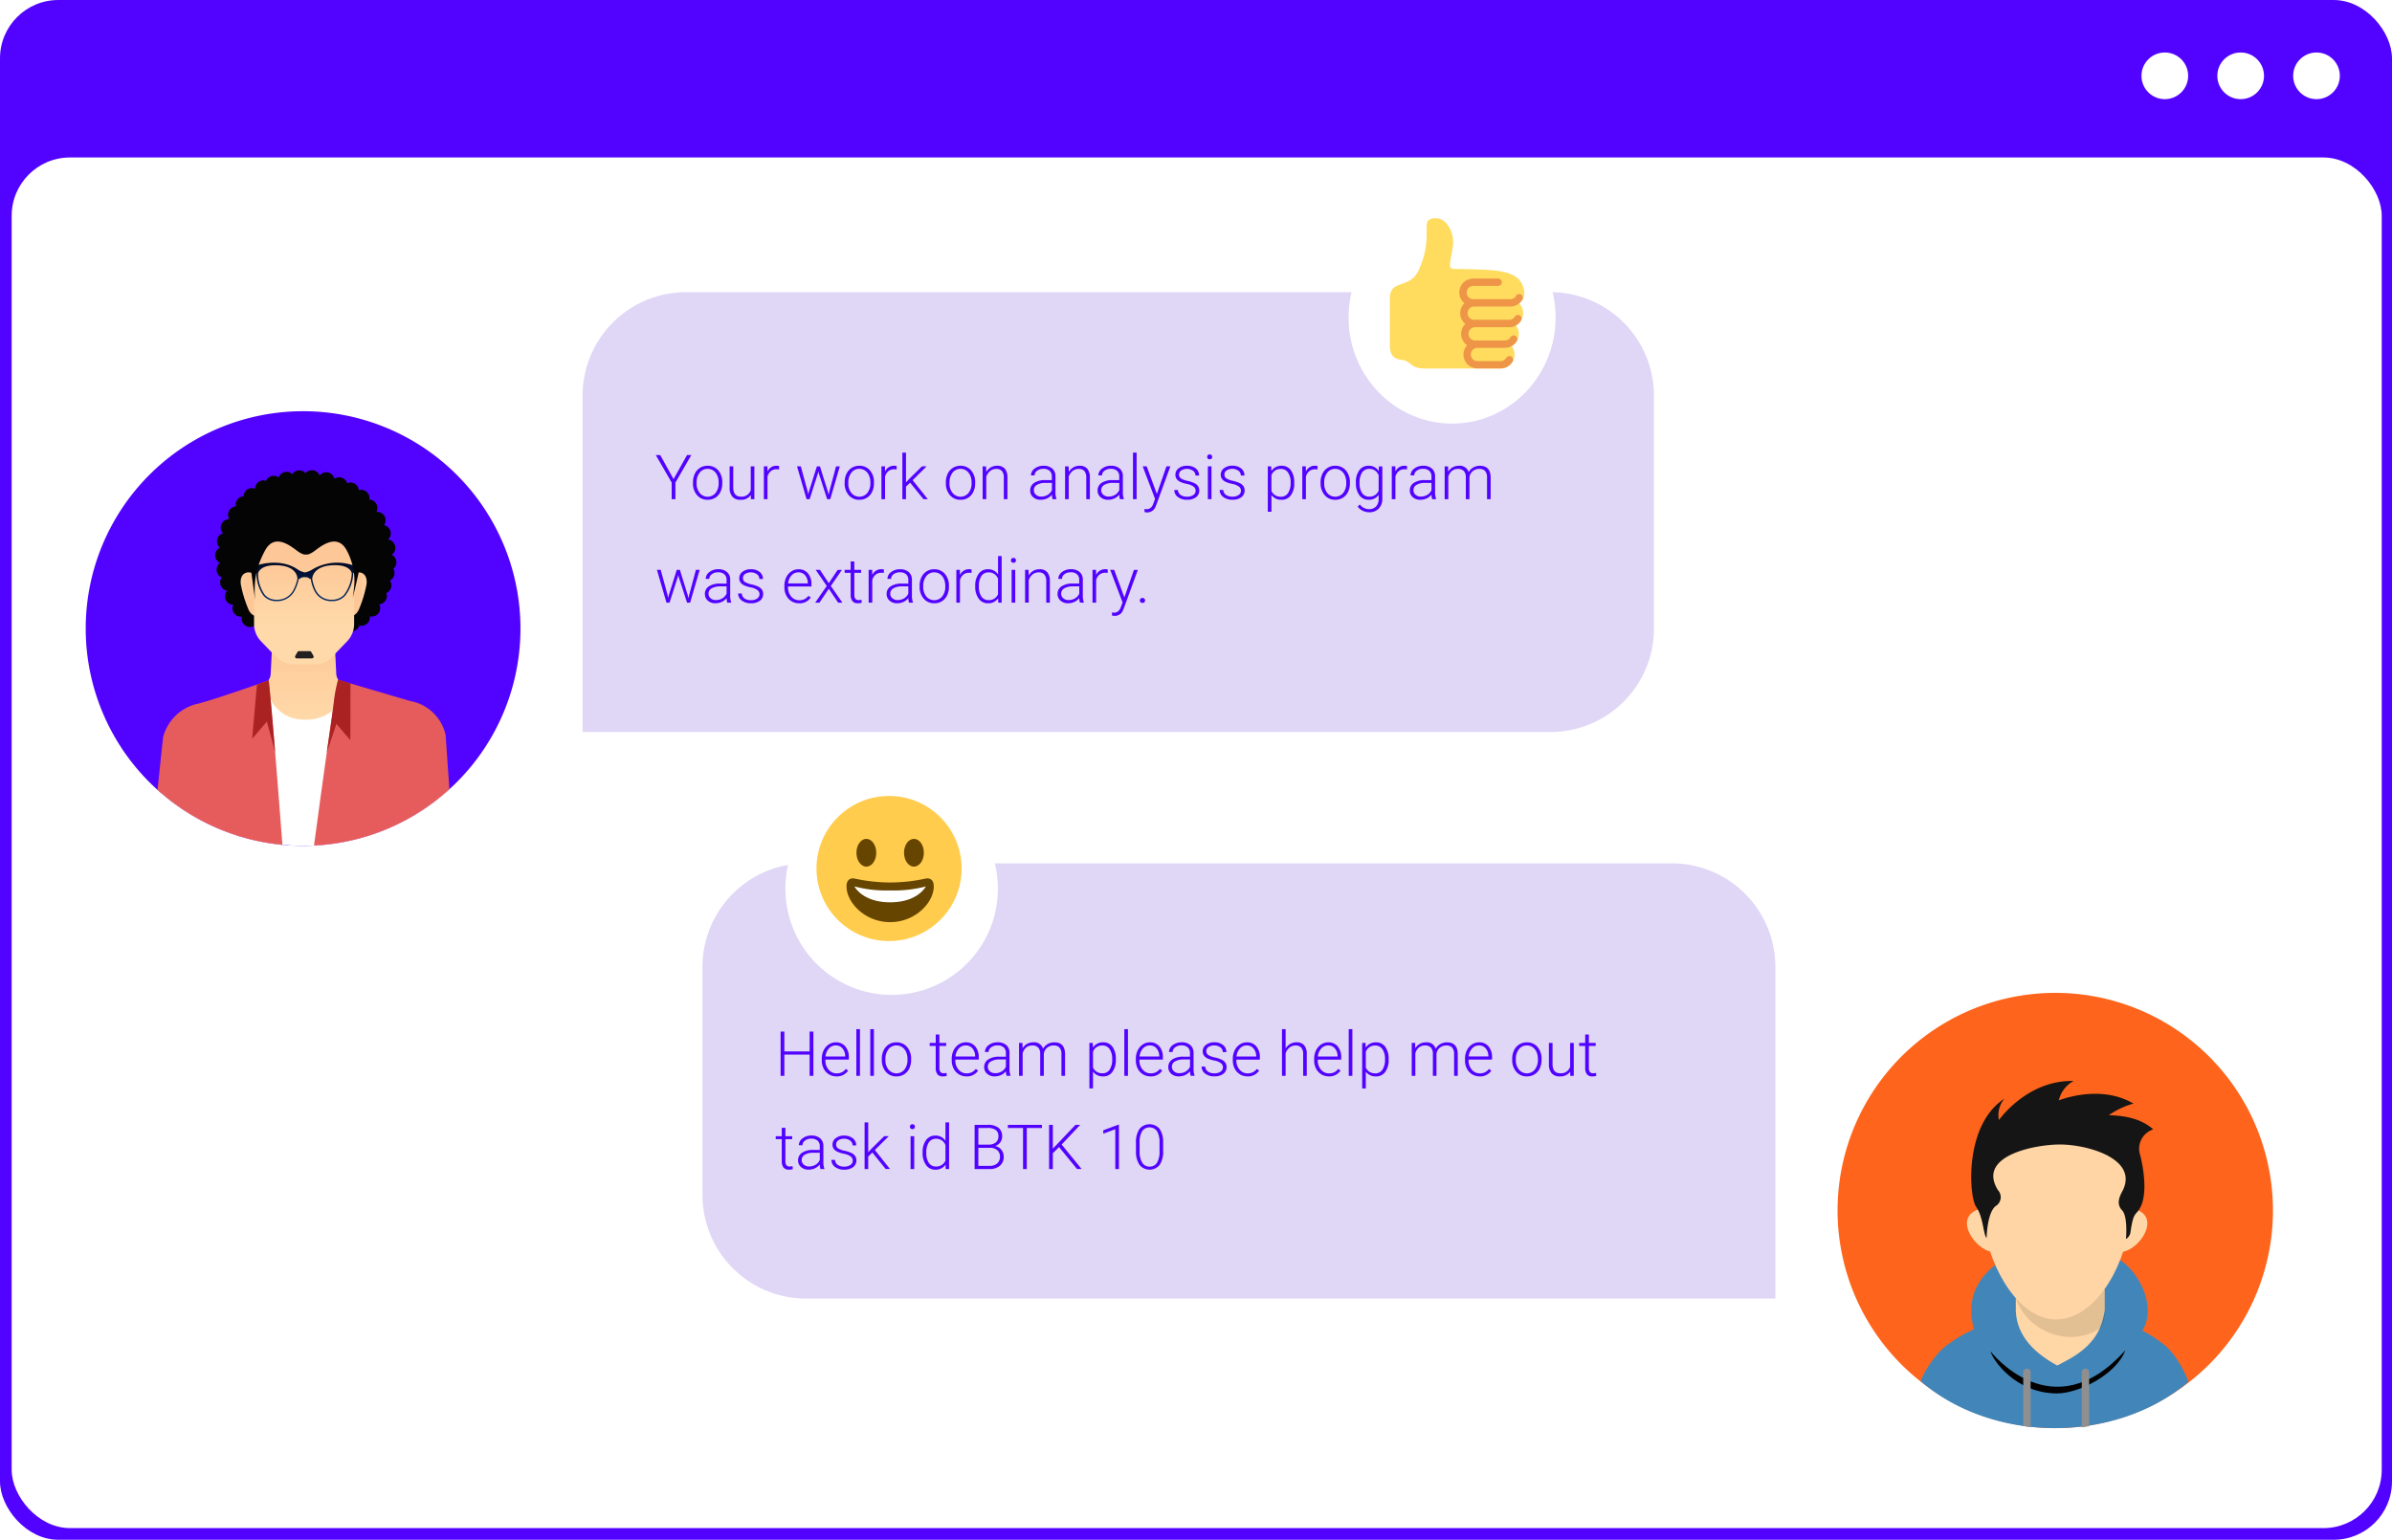
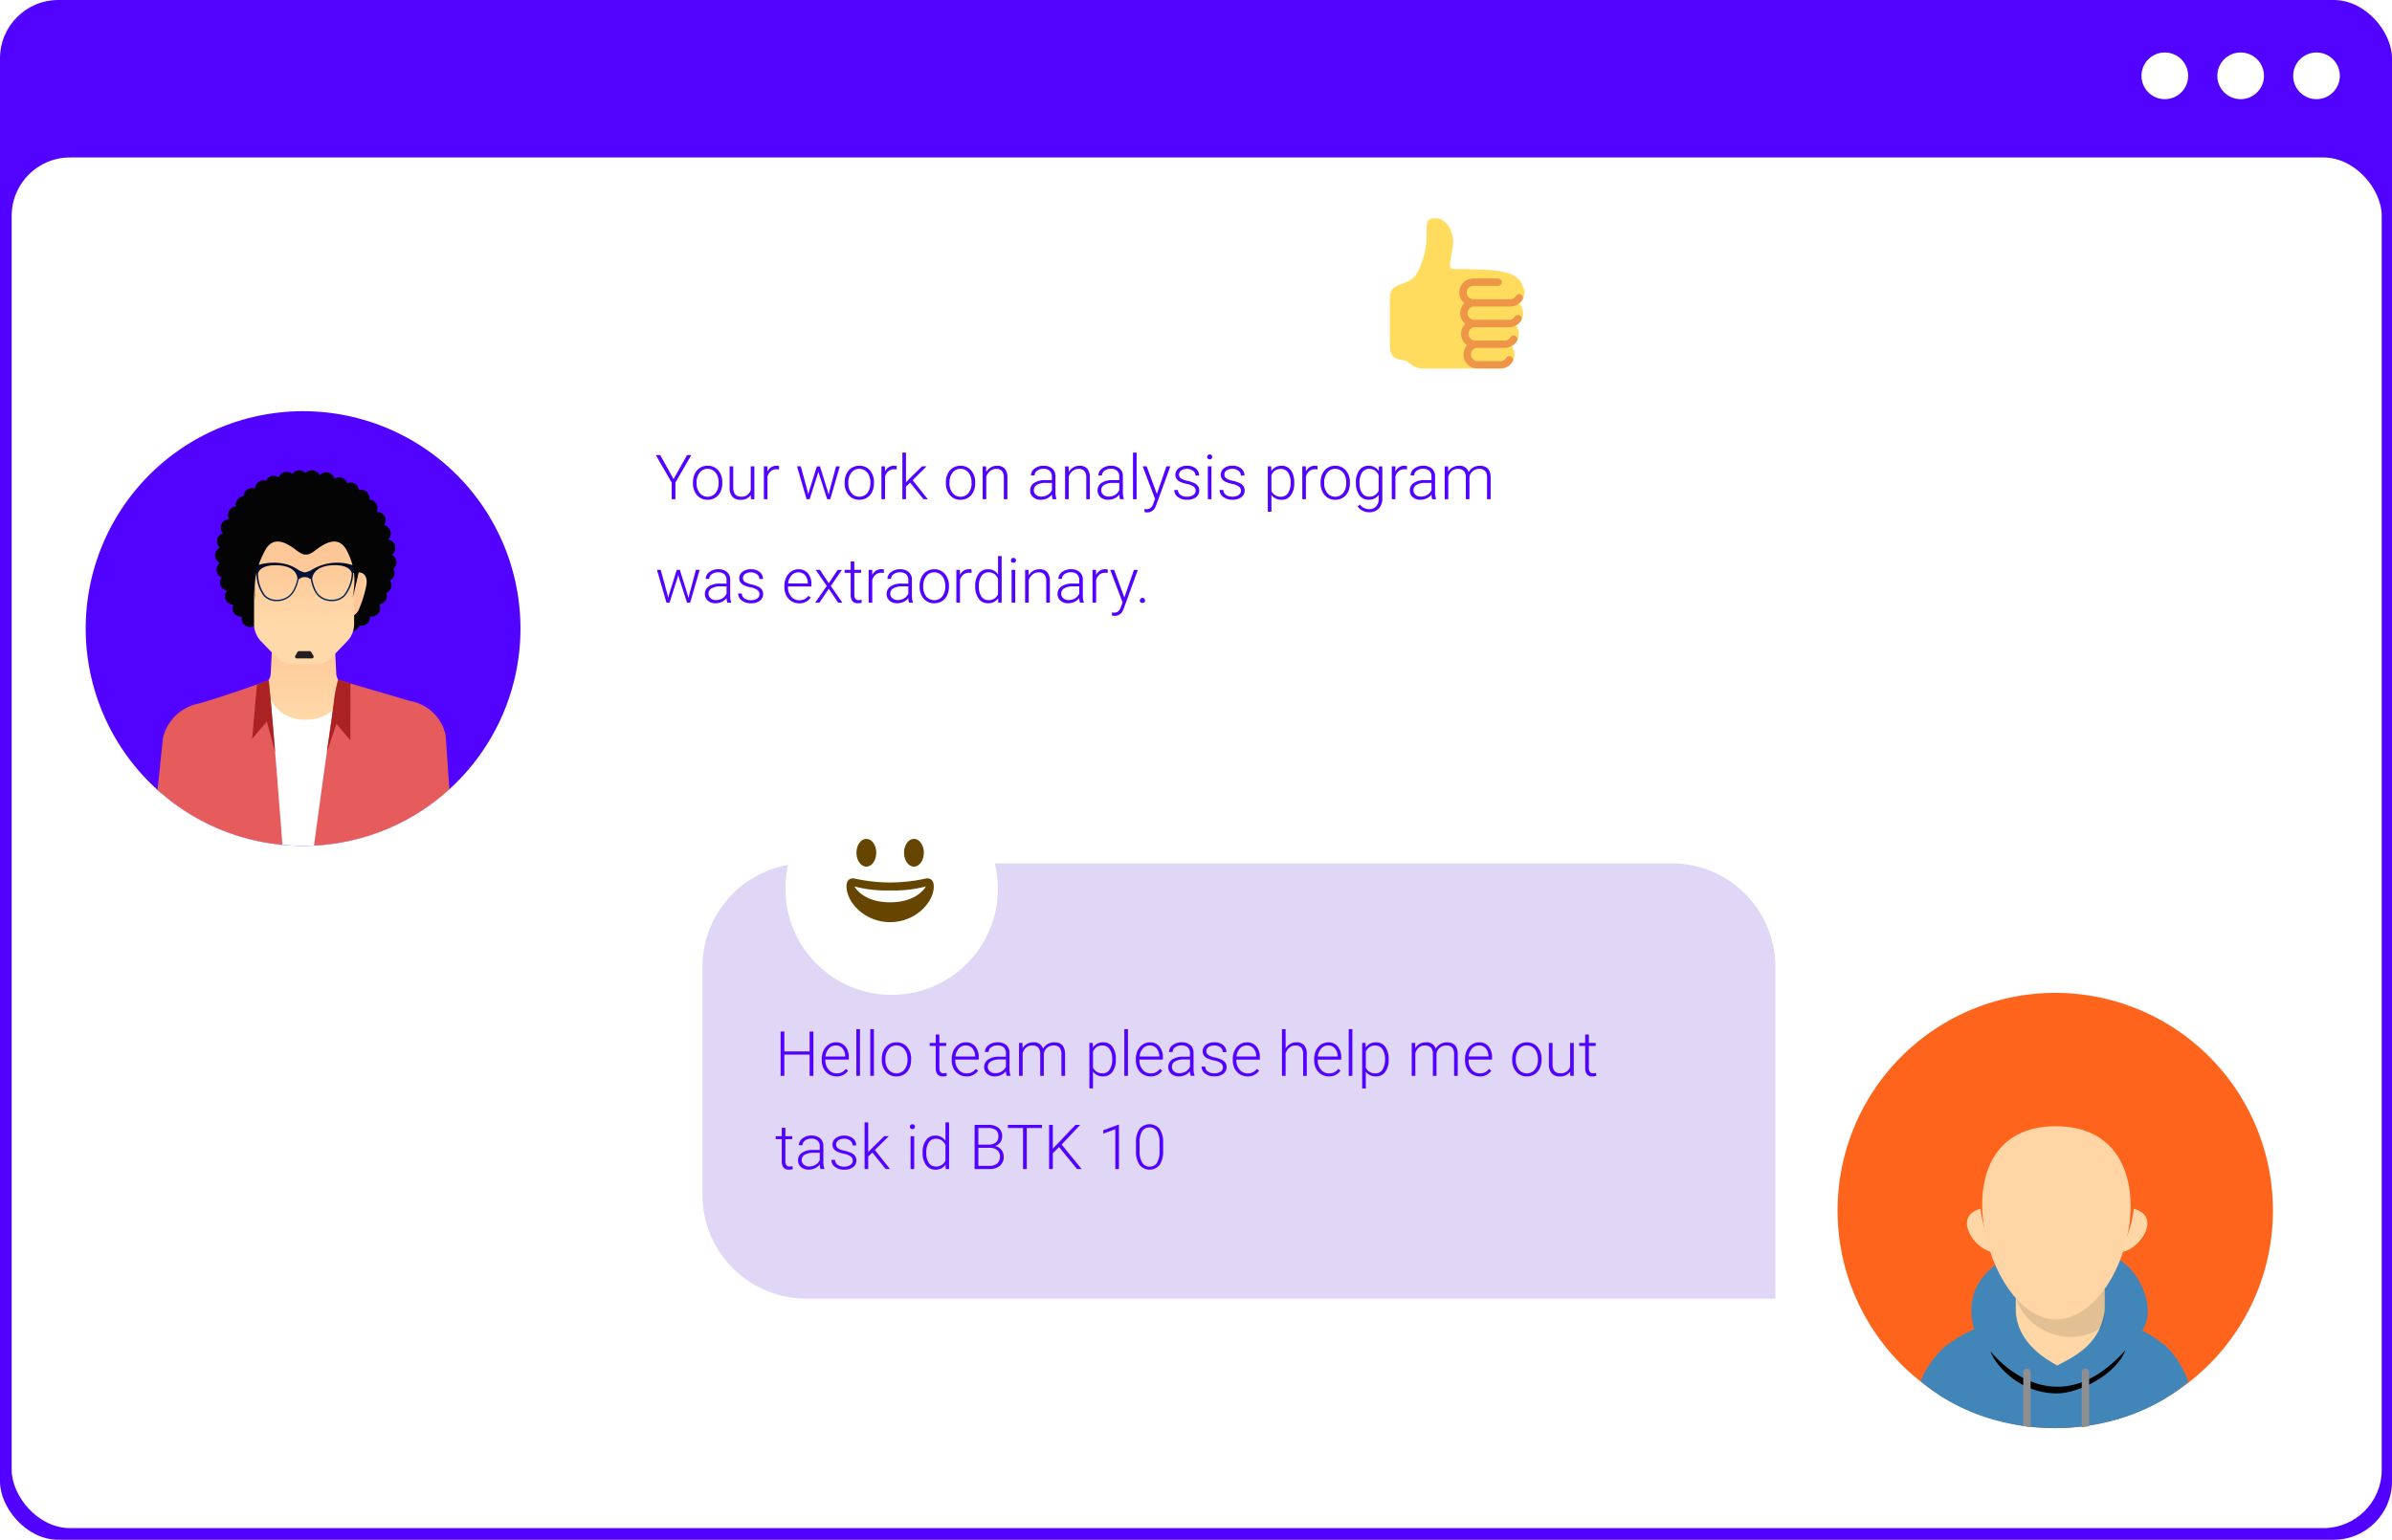
<svg xmlns="http://www.w3.org/2000/svg" xmlns:xlink="http://www.w3.org/1999/xlink" width="410" height="264" viewBox="0 0 410 264">
  <defs>
    <clipPath id="clip-path">
      <ellipse id="Ellipse_125" data-name="Ellipse 125" cx="37.259" cy="37.259" rx="37.259" ry="37.259" transform="translate(0 0)" fill="#b9f0c8" />
    </clipPath>
    <linearGradient id="linear-gradient" x1="0.296" y1="0.509" x2="-0.146" y2="0.518" gradientUnits="objectBoundingBox">
      <stop offset="0" stop-color="#fec797" />
      <stop offset="1" stop-color="#ffd9a9" />
    </linearGradient>
    <linearGradient id="linear-gradient-2" x1="0.506" y1="0.521" x2="1.142" y2="0.592" xlink:href="#linear-gradient" />
    <linearGradient id="linear-gradient-3" x1="0.5" y1="-0.046" x2="0.5" y2="0.499" xlink:href="#linear-gradient" />
    <linearGradient id="linear-gradient-4" x1="0.5" y1="0.235" x2="0.5" y2="0.697" xlink:href="#linear-gradient" />
    <linearGradient id="linear-gradient-5" x1="0.5" y1="-0.133" x2="0.5" y2="1.876" gradientUnits="objectBoundingBox">
      <stop offset="0.005" stop-color="#000014" />
      <stop offset="1" stop-color="#0b50a5" />
    </linearGradient>
    <filter id="Ellipse_83" x="222.151" y="27.246" width="53.485" height="54.372" filterUnits="userSpaceOnUse">
      <feOffset dy="3" input="SourceAlpha" />
      <feGaussianBlur stdDeviation="3" result="blur" />
      <feFlood flood-opacity="0.051" />
      <feComposite operator="in" in2="blur" />
      <feComposite in="SourceGraphic" />
    </filter>
    <filter id="Ellipse_83-2" x="125.62" y="125.146" width="54.425" height="54.425" filterUnits="userSpaceOnUse">
      <feOffset dy="3" input="SourceAlpha" />
      <feGaussianBlur stdDeviation="3" result="blur-2" />
      <feFlood flood-opacity="0.051" />
      <feComposite operator="in" in2="blur-2" />
      <feComposite in="SourceGraphic" />
    </filter>
  </defs>
  <g id="nw_Communication" transform="translate(-271.441 -124.116)">
    <g id="Base" transform="translate(-980.731 -964.884)">
      <rect id="Rectangle_1133" data-name="Rectangle 1133" width="410" height="264" rx="10" transform="translate(1252.172 1089)" fill="#5203ff" />
      <rect id="Rectangle_187" data-name="Rectangle 187" width="406.237" height="235" rx="10" transform="translate(1254.172 1116)" fill="#fff" />
      <circle id="Ellipse_157" data-name="Ellipse 157" cx="4" cy="4" r="4" transform="translate(1645.231 1098)" fill="#fff" />
      <circle id="Ellipse_158" data-name="Ellipse 158" cx="4" cy="4" r="4" transform="translate(1632.231 1098)" fill="#fff" />
      <circle id="Ellipse_159" data-name="Ellipse 159" cx="4" cy="4" r="4" transform="translate(1619.231 1098)" fill="#fff" />
    </g>
    <g id="upz_collaborateConstant" transform="translate(-29.559 -542)">
      <path id="Path_3318" data-name="Path 3318" d="M37.259,0A37.259,37.259,0,1,1,0,37.259,37.259,37.259,0,0,1,37.259,0Z" transform="translate(315.692 736.619)" fill="#5203ff" />
      <g id="Mask_Group_47" data-name="Mask Group 47" transform="translate(315.692 736.619)" clip-path="url(#clip-path)">
        <g id="XMLID_816_" transform="translate(11.898 10.112)">
          <path id="XMLID_65_" d="M138.773,15.881a1.439,1.439,0,0,0-.8-1.283,1.435,1.435,0,0,0-.615-2.607,1.435,1.435,0,0,0-.71-2.459,1.442,1.442,0,0,0-1.166-2.289.516.516,0,0,0-.127.011,1.462,1.462,0,0,0,.169-.679,1.428,1.428,0,0,0-1.378-1.431,1.891,1.891,0,0,0,.021-.244,1.442,1.442,0,0,0-1.442-1.442,1.592,1.592,0,0,0-.392.053,1.432,1.432,0,0,0-1.431-1.3,1.4,1.4,0,0,0-.562.116,1.433,1.433,0,0,0-2.183-.752,1.438,1.438,0,0,0-2.533-.562A1.438,1.438,0,0,0,123.2.6a1.434,1.434,0,0,0-2.258.177,1.435,1.435,0,0,0-2.342.572,1.434,1.434,0,0,0-2.173.572,1.5,1.5,0,0,0-.435-.075,1.441,1.441,0,0,0-1.442,1.431,1.476,1.476,0,0,0-.532-.106,1.425,1.425,0,0,0-1.431,1.4A1.431,1.431,0,0,0,111.233,6a1.617,1.617,0,0,0,.032.318,1.431,1.431,0,0,0-1.348,1.434,1.351,1.351,0,0,0,.212.742h-.021a1.44,1.44,0,0,0-1.049,2.427,1.43,1.43,0,0,0-.532,2.47A1.434,1.434,0,0,0,108.548,16a1.435,1.435,0,0,0,.3,2.49,1.419,1.419,0,0,0-.287.859,1.438,1.438,0,0,0,1.208,1.419,1.433,1.433,0,0,0,1.05,2.4,1.491,1.491,0,0,0-.138.615,1.442,1.442,0,0,0,1.442,1.442.857.857,0,0,0,.169-.011,1.745,1.745,0,0,0-.043.328,1.442,1.442,0,0,0,1.441,1.445,1.419,1.419,0,0,0,.964-.371,14.105,14.105,0,0,0,15.621.848,1.437,1.437,0,0,0,2.162-.732,1.343,1.343,0,0,0,.36.043,1.442,1.442,0,0,0,1.442-1.442,1.03,1.03,0,0,0-.011-.177,1.638,1.638,0,0,0,.328.043A1.442,1.442,0,0,0,136,23.75a1.331,1.331,0,0,0-.159-.647,1.439,1.439,0,0,0,1.3-1.431,1.3,1.3,0,0,0-.1-.5,1.441,1.441,0,0,0,.88-1.324,1.4,1.4,0,0,0-.266-.827,1.419,1.419,0,0,0,.8-1.283,1.458,1.458,0,0,0-.2-.731,1.473,1.473,0,0,0,.519-1.123Z" transform="translate(-97.42 -0.099)" fill="#040404" />
-           <path id="XMLID_61_" d="M151.714,165.716l-1.039-.276c-1.112-.159-1.823.7-1.579,2.141a21.173,21.173,0,0,0,1.187,3.953c.636,1.738,1.918,1.388,1.918,1.388Z" transform="translate(-134.386 -147.9)" fill="url(#linear-gradient)" />
          <path id="XMLID_59_" d="M323.588,165.716l1.039-.276c1.1-.159,1.823.7,1.579,2.141a21.176,21.176,0,0,1-1.187,3.953c-.636,1.738-1.918,1.388-1.918,1.388Z" transform="translate(-289.992 -147.9)" fill="url(#linear-gradient-2)" />
          <path id="XMLID_39_" d="M63.367,307.921l-1.686-10.344a7.576,7.576,0,0,0-6.115-5.851l-9.909-3.1a2.274,2.274,0,0,1-1.774-2.226l-.24-4.9H32.91l-.255,5.1a2.123,2.123,0,0,1-1.78,1.982L21,292.045A7.562,7.562,0,0,0,14.88,297.9l-1.78,9.962C19.406,307.848,57.03,307.921,63.367,307.921Z" transform="translate(-12.845 -251.676)" fill="url(#linear-gradient-3)" />
          <path id="XMLID_38_" d="M179.242,95l-1.123.011a7.452,7.452,0,0,0-7.419,7.452v8.849a4.268,4.268,0,0,0,1.187,2.957L174.515,117a4.068,4.068,0,0,0,2.9,1.242h3.72a4.008,4.008,0,0,0,2.9-1.242l2.629-2.734a4.268,4.268,0,0,0,1.187-2.957v-8.849a7.452,7.452,0,0,0-7.419-7.452Z" transform="translate(-153.743 -84.942)" fill="url(#linear-gradient-4)" />
          <path id="XMLID_32_" d="M56.038,350.371l-10.191-4.544c-.689,2.332-2.5,5.672-7.175,5.672-4.865,0-6.412-3.807-6.9-6.2a1.837,1.837,0,0,1-.806.452l-10.408,4.71c-3.094.813-5.521,4.107-6.115,8.306L13.2,373.139h31.3c8.775,0,16.3.075,18.875.075l-1.23-14.535C61.56,354.478,59.133,351.183,56.038,350.371Z" transform="translate(-12.935 -308.714)" fill="#fff" />
          <path id="XMLID_10_" d="M288.414,362.2l-.932-13.428a7.576,7.576,0,0,0-6.115-5.851L269.072,339.3c-.444.572-4.462,30.756-4.473,30.872" transform="translate(-237.691 -303.35)" fill="#e65c5c" />
          <path id="XMLID_9_" d="M32.776,371.961s-2.374-31.6-2.671-31.561c0,0-8.9,3.158-11.955,3.942a7.9,7.9,0,0,0-6.1,5.851L10.7,363.08" transform="translate(-10.7 -304.333)" fill="#e65c5c" />
          <path id="XMLID_7_" d="M239.907,294.051h-2.6a.3.3,0,0,1-.255-.444l.381-.657a.286.286,0,0,1,.255-.148h1.844a.286.286,0,0,1,.255.148l.381.657a.3.3,0,0,1-.265.444Z" transform="translate(-213.03 -261.778)" fill="#231f20" />
          <path id="XMLID_6_" d="M170.451,340s.3,2.989.381,3.974c.191,2.087.71,8.351.71,8.351l-1.419-5.246-2.523,2.945.827-9.284,2.024-.742Z" transform="translate(-150.972 -303.975)" fill="#ab2222" />
          <path id="XMLID_5_" d="M290.261,338.9a21.78,21.78,0,0,0-.752,3.826c-.244,2.173-1.208,8.669-1.208,8.669l1.654-4.907,2.385,2.8.021-9.729-2.1-.657Z" transform="translate(-258.879 -302.993)" fill="#ab2222" />
          <path id="XMLID_656_" d="M186.878,150.105a8.355,8.355,0,0,0-6.708.859,3.617,3.617,0,0,1-1.2.467,3.354,3.354,0,0,1-1.176-.467c-2.543-1.8-5.8-1.112-6.666-.859-.339.106-.932.223-.932.223l.116,1.1a3.013,3.013,0,0,0,.371.106l-.011.053a6.387,6.387,0,0,0,1.219,3.847,2.825,2.825,0,0,0,2.173.922,3.361,3.361,0,0,0,3.194-1.918,7.185,7.185,0,0,0,.647-1.9h.212c.138-.4,1.526-.4,1.643,0h.212a6.909,6.909,0,0,0,.562,1.9,3.194,3.194,0,0,0,3.1,1.918,2.9,2.9,0,0,0,2.218-.922,6.583,6.583,0,0,0,1.4-3.847v-.053a5.96,5.96,0,0,0,.7-.276l.177-.88a11.284,11.284,0,0,1-1.254-.274Zm-9.2,2.438a7.3,7.3,0,0,1-.621,1.791,3.1,3.1,0,0,1-2.967,1.774,2.607,2.607,0,0,1-2-.837,6.278,6.278,0,0,1-1.144-3.688c.043-.177.392-1.388,2.946-1.388,3.868,0,3.793,2.284,3.793,2.351Zm8,2.723a2.708,2.708,0,0,1-2.035.837,2.928,2.928,0,0,1-2.883-1.774,7.054,7.054,0,0,1-.54-1.791c0-.064.032-2.353,3.91-2.353,2.543,0,2.839,1.219,2.873,1.388a6.577,6.577,0,0,1-1.324,3.688Z" transform="translate(-153.295 -133.9)" fill="url(#linear-gradient-5)" />
          <path id="XMLID_2_" d="M171.276,43.2c-8.648,0-9.941,6.56-9.888,8.277s1.187,9.506,1.187,9.506a17,17,0,0,1,.032-3.826,14.689,14.689,0,0,1,1.737-4.908c1.536-2.661,4.049-.827,5.288.116s1.632.71,1.632.71.392.233,1.632-.71,3.752-2.777,5.288-.116a11.2,11.2,0,0,1,1.4,5.607,25.946,25.946,0,0,1-.307,2.713s1.823-7.376,1.863-9.093C181.206,49.76,179.923,43.2,171.276,43.2Z" transform="translate(-145.416 -38.631)" fill="#040404" />
        </g>
      </g>
-       <path id="Path_3317" data-name="Path 3317" d="M17.743,0h148.15a17.743,17.743,0,0,1,17.743,17.743V57.663a17.743,17.743,0,0,1-17.743,17.743H0V17.743A17.743,17.743,0,0,1,17.743,0Z" transform="translate(400.857 716.215)" fill="#e0d6f6" />
      <path id="Path_512" data-name="Path 512" d="M3.192,6.543,5.505,2.416h.738L3.509,7.136V9.984H2.87V7.136L.141,2.416H.9Zm3.327.546a3.31,3.31,0,0,1,.315-1.46A2.362,2.362,0,0,1,9.025,4.256a2.314,2.314,0,0,1,1.819.788,3.035,3.035,0,0,1,.7,2.087v.13a3.338,3.338,0,0,1-.314,1.468,2.348,2.348,0,0,1-.887,1.006,2.43,2.43,0,0,1-1.3.355A2.315,2.315,0,0,1,7.218,9.3a3.028,3.028,0,0,1-.7-2.088Zm.621.171a2.552,2.552,0,0,0,.525,1.66,1.764,1.764,0,0,0,2.731,0,2.636,2.636,0,0,0,.523-1.708V7.089a2.861,2.861,0,0,0-.24-1.18,1.922,1.922,0,0,0-.671-.829,1.713,1.713,0,0,0-.987-.294,1.662,1.662,0,0,0-1.356.652,2.64,2.64,0,0,0-.522,1.708Zm9.3,2.015a2.022,2.022,0,0,1-1.793.816,1.74,1.74,0,0,1-1.367-.523A2.288,2.288,0,0,1,12.8,8.022V4.36h.621V7.944q0,1.607,1.3,1.607a1.6,1.6,0,0,0,1.7-1.12V4.36h.621V9.984h-.6Zm4.829-4.382a2.323,2.323,0,0,0-.421-.036,1.519,1.519,0,0,0-.985.325,1.78,1.78,0,0,0-.574.943v3.86H18.67V4.36h.609l.011.894a1.654,1.654,0,0,1,1.585-1,1.023,1.023,0,0,1,.411.067Zm4.916,3.8.093.483.125-.509,1.353-4.3h.532l1.336,4.268.145.593.12-.546,1.153-4.314h.642L30.05,9.984h-.532l-1.442-4.46-.067-.307-.067.312L26.521,9.984h-.532L24.356,4.36H25Zm6.337-1.6a3.31,3.31,0,0,1,.317-1.465,2.362,2.362,0,0,1,2.191-1.372,2.314,2.314,0,0,1,1.819.788,3.035,3.035,0,0,1,.691,2.087v.13a3.338,3.338,0,0,1-.314,1.468,2.348,2.348,0,0,1-.887,1.006,2.43,2.43,0,0,1-1.3.355A2.315,2.315,0,0,1,33.218,9.3a3.028,3.028,0,0,1-.7-2.087Zm.621.171a2.552,2.552,0,0,0,.527,1.655,1.767,1.767,0,0,0,2.734,0,2.636,2.636,0,0,0,.523-1.708V7.089a2.861,2.861,0,0,0-.24-1.18,1.921,1.921,0,0,0-.671-.829,1.713,1.713,0,0,0-.987-.294,1.662,1.662,0,0,0-1.356.652,2.64,2.64,0,0,0-.525,1.708Zm8.28-2.37A2.323,2.323,0,0,0,41,4.857a1.519,1.519,0,0,0-.985.325,1.78,1.78,0,0,0-.574.943V9.984h-.621V4.36h.609l.011.894a1.654,1.654,0,0,1,1.585-1,1.023,1.023,0,0,1,.411.067Zm2.318,2.261-.71.686V9.984h-.621V2h.621V7.11l.587-.634L45.774,4.36h.785L44.173,6.73l2.595,3.254h-.743Zm6.121-.062a3.31,3.31,0,0,1,.314-1.46A2.362,2.362,0,0,1,52.369,4.26a2.314,2.314,0,0,1,1.819.788,3.035,3.035,0,0,1,.7,2.087v.125a3.338,3.338,0,0,1-.311,1.468,2.348,2.348,0,0,1-.887,1.006,2.43,2.43,0,0,1-1.3.355A2.315,2.315,0,0,1,50.565,9.3a3.028,3.028,0,0,1-.693-2.088Zm.621.171a2.552,2.552,0,0,0,.531,1.655,1.767,1.767,0,0,0,2.734,0,2.636,2.636,0,0,0,.523-1.708V7.089a2.861,2.861,0,0,0-.24-1.18,1.922,1.922,0,0,0-.671-.829,1.713,1.713,0,0,0-.987-.294,1.662,1.662,0,0,0-1.356.652,2.64,2.64,0,0,0-.525,1.708Zm6.274-2.9.034.958a2.233,2.233,0,0,1,.79-.793,2.054,2.054,0,0,1,1.045-.273,1.686,1.686,0,0,1,1.347.509,2.3,2.3,0,0,1,.444,1.529V9.984H59.8v-3.7a1.718,1.718,0,0,0-.319-1.123A1.253,1.253,0,0,0,58.471,4.8a1.574,1.574,0,0,0-1.021.361,2.117,2.117,0,0,0-.658.975V9.984h-.621V4.36Zm11.4,5.621a2.941,2.941,0,0,1-.12-.785,2.169,2.169,0,0,1-.834.657,2.555,2.555,0,0,1-1.073.232,1.885,1.885,0,0,1-1.312-.452,1.474,1.474,0,0,1-.5-1.144,1.508,1.508,0,0,1,.684-1.3,3.282,3.282,0,0,1,1.9-.478h1.128V6.075a1.232,1.232,0,0,0-.372-.948,1.537,1.537,0,0,0-1.084-.346,1.7,1.7,0,0,0-1.076.333.988.988,0,0,0-.426.8l-.621-.005a1.446,1.446,0,0,1,.621-1.162,2.4,2.4,0,0,1,1.534-.491,2.191,2.191,0,0,1,1.484.47,1.686,1.686,0,0,1,.559,1.312V8.7a3.3,3.3,0,0,0,.171,1.222v.066ZM66.21,9.541a2.088,2.088,0,0,0,1.115-.3,1.774,1.774,0,0,0,.715-.806V7.193H66.925a2.787,2.787,0,0,0-1.456.341,1.022,1.022,0,0,0-.525.907,1,1,0,0,0,.355.785,1.322,1.322,0,0,0,.908.315Zm4.7-5.177.02.962a2.233,2.233,0,0,1,.79-.793,2.054,2.054,0,0,1,1.038-.276,1.686,1.686,0,0,1,1.347.509,2.3,2.3,0,0,1,.444,1.529v3.69H73.93v-3.7a1.718,1.718,0,0,0-.319-1.123A1.253,1.253,0,0,0,72.6,4.8a1.574,1.574,0,0,0-1.021.361,2.117,2.117,0,0,0-.657.976V9.984H70.3V4.36Zm8.8,5.621a2.941,2.941,0,0,1-.12-.785,2.169,2.169,0,0,1-.834.657,2.555,2.555,0,0,1-1.073.232,1.885,1.885,0,0,1-1.312-.452,1.474,1.474,0,0,1-.5-1.144,1.508,1.508,0,0,1,.684-1.3,3.282,3.282,0,0,1,1.9-.478h1.131V6.075a1.232,1.232,0,0,0-.372-.948,1.536,1.536,0,0,0-1.084-.346,1.7,1.7,0,0,0-1.076.333.988.988,0,0,0-.426.8l-.621-.005a1.446,1.446,0,0,1,.621-1.162,2.4,2.4,0,0,1,1.534-.491,2.191,2.191,0,0,1,1.484.47,1.686,1.686,0,0,1,.559,1.312V8.7a3.3,3.3,0,0,0,.171,1.222v.066ZM77.76,9.541a2.088,2.088,0,0,0,1.115-.3,1.774,1.774,0,0,0,.715-.806V7.193H78.474a2.787,2.787,0,0,0-1.456.341,1.022,1.022,0,0,0-.525.907,1,1,0,0,0,.355.785,1.322,1.322,0,0,0,.909.315Zm4.8.444h-.621V2h.621Zm3.472-.894,1.64-4.73h.671l-2.4,6.581-.125.291a1.508,1.508,0,0,1-1.429,1.024,1.745,1.745,0,0,1-.478-.073l-.005-.515.322.031a1.153,1.153,0,0,0,.741-.226,1.717,1.717,0,0,0,.476-.779l.276-.758L83.605,4.36h.681Zm6.643-.532a.887.887,0,0,0-.372-.743,2.866,2.866,0,0,0-1.12-.444,5.056,5.056,0,0,1-1.162-.364,1.548,1.548,0,0,1-.613-.5,1.252,1.252,0,0,1-.2-.718,1.338,1.338,0,0,1,.556-1.1,2.246,2.246,0,0,1,1.424-.434A2.312,2.312,0,0,1,92.7,4.72a1.493,1.493,0,0,1,.57,1.214h-.621a1.007,1.007,0,0,0-.413-.821,1.863,1.863,0,0,0-2.027-.055.842.842,0,0,0-.372.71.767.767,0,0,0,.31.652,3.272,3.272,0,0,0,1.128.424,5.3,5.3,0,0,1,1.227.411,1.589,1.589,0,0,1,.606.525,1.443,1.443,0,0,1-.377,1.882,2.454,2.454,0,0,1-1.5.426,2.519,2.519,0,0,1-1.6-.476,1.464,1.464,0,0,1-.61-1.2h.621a1.081,1.081,0,0,0,.46.85,1.881,1.881,0,0,0,1.12.3,1.767,1.767,0,0,0,1.054-.287.858.858,0,0,0,.4-.719Zm2.716,1.427h-.621V4.36h.621Zm-.733-7.249a.417.417,0,0,1,.114-.3.408.408,0,0,1,.312-.122.416.416,0,0,1,.314.122.412.412,0,0,1,.117.3.4.4,0,0,1-.117.295.421.421,0,0,1-.314.119.413.413,0,0,1-.312-.119.408.408,0,0,1-.114-.295Zm5.79,5.82a.887.887,0,0,0-.372-.743,2.866,2.866,0,0,0-1.12-.444A5.056,5.056,0,0,1,97.8,7a1.548,1.548,0,0,1-.613-.5,1.252,1.252,0,0,1-.2-.718,1.338,1.338,0,0,1,.556-1.1,2.246,2.246,0,0,1,1.424-.434,2.312,2.312,0,0,1,1.508.465,1.493,1.493,0,0,1,.57,1.214h-.621a1.007,1.007,0,0,0-.413-.821,1.863,1.863,0,0,0-2.027-.055.842.842,0,0,0-.372.71.767.767,0,0,0,.31.652,3.272,3.272,0,0,0,1.128.424,5.3,5.3,0,0,1,1.227.411,1.589,1.589,0,0,1,.606.525,1.443,1.443,0,0,1-.377,1.882,2.454,2.454,0,0,1-1.5.426,2.519,2.519,0,0,1-1.6-.476,1.464,1.464,0,0,1-.61-1.2h.621a1.081,1.081,0,0,0,.46.85,1.881,1.881,0,0,0,1.12.3,1.767,1.767,0,0,0,1.05-.286.858.858,0,0,0,.4-.719Zm9.133-1.325A3.387,3.387,0,0,1,109,9.317a1.854,1.854,0,0,1-1.56.772,2.082,2.082,0,0,1-1.771-.814v2.869h-.621V4.36h.577l.031.8a2,2,0,0,1,1.762-.9A1.871,1.871,0,0,1,109,5.022a3.46,3.46,0,0,1,.574,2.121Zm-.621-.109a2.893,2.893,0,0,0-.444-1.7,1.425,1.425,0,0,0-1.232-.621,1.641,1.641,0,0,0-1.615,1.073v2.7a1.652,1.652,0,0,0,.64.738,1.843,1.843,0,0,0,.982.255,1.411,1.411,0,0,0,1.224-.626,3.149,3.149,0,0,0,.443-1.817Zm4.6-2.23a2.323,2.323,0,0,0-.421-.036,1.519,1.519,0,0,0-.985.325,1.78,1.78,0,0,0-.574.943V9.984h-.621V4.36h.609l.011.894a1.655,1.655,0,0,1,1.585-1,1.023,1.023,0,0,1,.411.067Zm.532,2.2a3.31,3.31,0,0,1,.314-1.46A2.362,2.362,0,0,1,116.6,4.257a2.314,2.314,0,0,1,1.819.788,3.035,3.035,0,0,1,.7,2.087v.129a3.338,3.338,0,0,1-.314,1.468,2.348,2.348,0,0,1-.887,1.006,2.43,2.43,0,0,1-1.3.355A2.315,2.315,0,0,1,114.8,9.3a3.028,3.028,0,0,1-.7-2.087Zm.621.171a2.552,2.552,0,0,0,.523,1.655,1.767,1.767,0,0,0,2.734,0,2.636,2.636,0,0,0,.523-1.708v-.12a2.861,2.861,0,0,0-.24-1.18,1.922,1.922,0,0,0-.671-.829,1.713,1.713,0,0,0-.987-.294,1.662,1.662,0,0,0-1.356.652,2.64,2.64,0,0,0-.522,1.708Zm5.432-.14a3.385,3.385,0,0,1,.585-2.092,1.887,1.887,0,0,1,1.588-.772,1.952,1.952,0,0,1,1.747.915l.031-.811h.582v5.51a2.382,2.382,0,0,1-.609,1.72,2.176,2.176,0,0,1-1.647.634,2.5,2.5,0,0,1-1.12-.266,2.176,2.176,0,0,1-.839-.7l.349-.374a1.971,1.971,0,0,0,1.57.811,1.6,1.6,0,0,0,1.216-.46,1.833,1.833,0,0,0,.452-1.276V9.25a2.01,2.01,0,0,1-1.741.832,1.875,1.875,0,0,1-1.57-.78A3.4,3.4,0,0,1,120.15,7.2Zm.629.109a2.933,2.933,0,0,0,.431,1.7,1.4,1.4,0,0,0,1.216.621,1.662,1.662,0,0,0,1.627-1.029V5.9a1.774,1.774,0,0,0-.629-.824,1.7,1.7,0,0,0-.985-.283,1.412,1.412,0,0,0-1.222.616,3.134,3.134,0,0,0-.436,1.818ZM128.9,4.89a2.324,2.324,0,0,0-.421-.036,1.519,1.519,0,0,0-.985.325,1.78,1.78,0,0,0-.574.943V9.984H126.3V4.36h.609l.011.894a1.654,1.654,0,0,1,1.585-1,1.023,1.023,0,0,1,.411.067Zm4.327,5.094a2.942,2.942,0,0,1-.12-.785,2.169,2.169,0,0,1-.834.657,2.555,2.555,0,0,1-1.073.232,1.885,1.885,0,0,1-1.312-.452,1.474,1.474,0,0,1-.5-1.144,1.508,1.508,0,0,1,.684-1.3,3.282,3.282,0,0,1,1.9-.478h1.128V6.075a1.232,1.232,0,0,0-.372-.948,1.536,1.536,0,0,0-1.084-.346,1.7,1.7,0,0,0-1.076.333.988.988,0,0,0-.426.8l-.621-.005a1.446,1.446,0,0,1,.621-1.162,2.4,2.4,0,0,1,1.534-.491,2.191,2.191,0,0,1,1.484.47,1.686,1.686,0,0,1,.559,1.312V8.7a3.3,3.3,0,0,0,.171,1.222v.066Zm-1.952-.444a2.088,2.088,0,0,0,1.115-.3,1.774,1.774,0,0,0,.715-.806V7.193h-1.115a2.787,2.787,0,0,0-1.456.341,1.022,1.022,0,0,0-.525.907,1,1,0,0,0,.355.785,1.322,1.322,0,0,0,.908.315Zm4.673-5.177.02.915a2.082,2.082,0,0,1,.78-.764,2.138,2.138,0,0,1,1.04-.255,1.577,1.577,0,0,1,1.686,1.091,2.111,2.111,0,0,1,.806-.808A2.232,2.232,0,0,1,141.4,4.26q1.809,0,1.845,1.976V9.984h-.621V6.278A1.677,1.677,0,0,0,142.3,5.16a1.323,1.323,0,0,0-1.042-.364,1.656,1.656,0,0,0-1.133.434,1.534,1.534,0,0,0-.515,1.032V9.984h-.621V6.232a1.541,1.541,0,0,0-.341-1.079,1.355,1.355,0,0,0-1.032-.355,1.569,1.569,0,0,0-1.009.335,1.966,1.966,0,0,0-.621,1V9.984h-.621V4.36ZM2.173,26.432l.093.483.125-.509,1.35-4.3h.532L5.6,26.37l.145.593.12-.546L7.024,22.1h.645L6.035,27.727H5.5L4.06,23.267l-.067-.307-.067.312L2.506,27.727H1.974L.343,22.1h.64ZM12.4,27.727a2.942,2.942,0,0,1-.12-.785,2.169,2.169,0,0,1-.834.657,2.555,2.555,0,0,1-1.073.232,1.885,1.885,0,0,1-1.312-.452,1.474,1.474,0,0,1-.5-1.144,1.508,1.508,0,0,1,.684-1.3,3.282,3.282,0,0,1,1.9-.478h1.128v-.64a1.232,1.232,0,0,0-.372-.948,1.537,1.537,0,0,0-1.084-.346,1.7,1.7,0,0,0-1.076.333.988.988,0,0,0-.426.8L8.7,23.649a1.446,1.446,0,0,1,.621-1.162,2.4,2.4,0,0,1,1.534-.491,2.191,2.191,0,0,1,1.484.47,1.686,1.686,0,0,1,.559,1.312v2.661a3.3,3.3,0,0,0,.171,1.222v.067Zm-1.952-.444a2.088,2.088,0,0,0,1.115-.3,1.774,1.774,0,0,0,.715-.806v-1.24H11.165a2.787,2.787,0,0,0-1.456.341,1.022,1.022,0,0,0-.525.907,1,1,0,0,0,.355.785,1.322,1.322,0,0,0,.909.315Zm7.475-.982a.887.887,0,0,0-.372-.743,2.866,2.866,0,0,0-1.12-.444,5.057,5.057,0,0,1-1.162-.364,1.548,1.548,0,0,1-.613-.5,1.252,1.252,0,0,1-.2-.718,1.338,1.338,0,0,1,.556-1.1A2.246,2.246,0,0,1,16.438,22a2.312,2.312,0,0,1,1.508.465,1.493,1.493,0,0,1,.57,1.214H17.9a1.007,1.007,0,0,0-.413-.821,1.863,1.863,0,0,0-2.027-.055.842.842,0,0,0-.372.71.767.767,0,0,0,.31.652,3.272,3.272,0,0,0,1.128.424A5.3,5.3,0,0,1,17.747,25a1.589,1.589,0,0,1,.606.525,1.443,1.443,0,0,1-.377,1.882,2.454,2.454,0,0,1-1.5.426,2.519,2.519,0,0,1-1.6-.476,1.464,1.464,0,0,1-.61-1.2h.621a1.081,1.081,0,0,0,.46.85,1.881,1.881,0,0,0,1.12.3,1.767,1.767,0,0,0,1.05-.286.858.858,0,0,0,.4-.722Zm6.788,1.534a2.441,2.441,0,0,1-1.3-.355,2.409,2.409,0,0,1-.9-.985,3.071,3.071,0,0,1-.322-1.419v-.224a3.31,3.31,0,0,1,.314-1.46,2.5,2.5,0,0,1,.876-1.021A2.161,2.161,0,0,1,24.6,22a2.031,2.031,0,0,1,1.624.7,2.839,2.839,0,0,1,.6,1.91v.349H22.809v.12a2.355,2.355,0,0,0,.548,1.6,1.745,1.745,0,0,0,1.38.637,2.027,2.027,0,0,0,.881-.182,1.952,1.952,0,0,0,.694-.582l.389.3a2.269,2.269,0,0,1-1.99.987Zm-.114-5.3a1.555,1.555,0,0,0-1.183.515,2.377,2.377,0,0,0-.585,1.383H26.2v-.075a2.064,2.064,0,0,0-.461-1.317,1.434,1.434,0,0,0-1.145-.509Zm5.2,1.856,1.518-2.282h.738l-1.907,2.76,1.988,2.86h-.733l-1.6-2.381L28.2,27.727h-.733l1.985-2.865L27.55,22.1h.733Zm4.377-3.726V22.1h1.161v.509H34.177v3.752a1.175,1.175,0,0,0,.169.7.655.655,0,0,0,.564.229,3.869,3.869,0,0,0,.5-.052l.026.5a2.033,2.033,0,0,1-.665.089,1.11,1.11,0,0,1-.931-.372,1.749,1.749,0,0,1-.291-1.094V22.612H32.519V22.1h1.03v-1.44Zm5.057,1.97a2.323,2.323,0,0,0-.421-.036,1.519,1.519,0,0,0-.985.325,1.78,1.78,0,0,0-.574.943v3.863h-.621V22.1h.609l.011.894a1.654,1.654,0,0,1,1.585-1,1.023,1.023,0,0,1,.411.067Zm4.318,5.094a2.942,2.942,0,0,1-.12-.785,2.169,2.169,0,0,1-.834.657,2.555,2.555,0,0,1-1.073.232,1.885,1.885,0,0,1-1.312-.452,1.474,1.474,0,0,1-.5-1.144,1.508,1.508,0,0,1,.684-1.3,3.282,3.282,0,0,1,1.9-.478H43.43v-.64a1.232,1.232,0,0,0-.372-.948,1.537,1.537,0,0,0-1.084-.346,1.7,1.7,0,0,0-1.076.333.988.988,0,0,0-.426.8l-.621-.005a1.446,1.446,0,0,1,.621-1.162,2.4,2.4,0,0,1,1.534-.491,2.191,2.191,0,0,1,1.484.47,1.686,1.686,0,0,1,.559,1.312v2.661a3.3,3.3,0,0,0,.171,1.222v.067ZM41.6,27.283a2.088,2.088,0,0,0,1.115-.3,1.774,1.774,0,0,0,.715-.806v-1.24H42.318a2.787,2.787,0,0,0-1.456.341,1.022,1.022,0,0,0-.525.907,1,1,0,0,0,.355.785,1.322,1.322,0,0,0,.908.315Zm3.763-2.448a3.31,3.31,0,0,1,.314-1.46A2.362,2.362,0,0,1,47.871,22a2.314,2.314,0,0,1,1.819.788,3.035,3.035,0,0,1,.7,2.087v.13a3.338,3.338,0,0,1-.314,1.468,2.348,2.348,0,0,1-.887,1.006,2.43,2.43,0,0,1-1.3.355,2.315,2.315,0,0,1-1.817-.788,3.028,3.028,0,0,1-.7-2.087Zm.621.171a2.552,2.552,0,0,0,.523,1.655,1.767,1.767,0,0,0,2.734,0,2.636,2.636,0,0,0,.523-1.708v-.12a2.861,2.861,0,0,0-.24-1.18,1.922,1.922,0,0,0-.671-.829,1.713,1.713,0,0,0-.987-.294,1.662,1.662,0,0,0-1.356.652,2.64,2.64,0,0,0-.525,1.705Zm8.28-2.37a2.323,2.323,0,0,0-.421-.036,1.519,1.519,0,0,0-.985.325,1.78,1.78,0,0,0-.574.943v3.86h-.621V22.1h.609l.011.894a1.654,1.654,0,0,1,1.585-1,1.023,1.023,0,0,1,.411.067Zm.634,2.23a3.39,3.39,0,0,1,.585-2.087A1.882,1.882,0,0,1,57.074,22a1.952,1.952,0,0,1,1.736.9V19.743h.621v7.984h-.582l-.026-.749a2.008,2.008,0,0,1-1.757.853,1.875,1.875,0,0,1-1.568-.782,3.407,3.407,0,0,1-.6-2.113Zm.629.109a2.933,2.933,0,0,0,.431,1.7,1.4,1.4,0,0,0,1.216.621,1.674,1.674,0,0,0,1.632-1.014V23.636a1.662,1.662,0,0,0-1.622-1.1,1.412,1.412,0,0,0-1.222.616,3.134,3.134,0,0,0-.436,1.817Zm6.229,2.752h-.621V22.1h.621Zm-.733-7.249a.417.417,0,0,1,.114-.3.408.408,0,0,1,.312-.122.416.416,0,0,1,.314.122.412.412,0,0,1,.117.3.4.4,0,0,1-.117.295.421.421,0,0,1-.314.119.413.413,0,0,1-.312-.119.408.408,0,0,1-.112-.295ZM64.043,22.1l.02.962a2.233,2.233,0,0,1,.79-.793A2.054,2.054,0,0,1,65.9,22a1.686,1.686,0,0,1,1.347.509,2.3,2.3,0,0,1,.444,1.529v3.691h-.621v-3.7a1.718,1.718,0,0,0-.319-1.123,1.253,1.253,0,0,0-1.006-.369,1.574,1.574,0,0,0-1.021.361,2.117,2.117,0,0,0-.657.976v3.851h-.621V22.1Zm8.806,5.624a2.942,2.942,0,0,1-.12-.785,2.169,2.169,0,0,1-.834.657,2.555,2.555,0,0,1-1.073.232,1.885,1.885,0,0,1-1.312-.452,1.473,1.473,0,0,1-.5-1.144,1.508,1.508,0,0,1,.684-1.3,3.282,3.282,0,0,1,1.9-.478h1.128v-.64a1.232,1.232,0,0,0-.372-.948,1.537,1.537,0,0,0-1.084-.346,1.7,1.7,0,0,0-1.076.333.988.988,0,0,0-.426.8l-.621-.005a1.446,1.446,0,0,1,.621-1.162,2.4,2.4,0,0,1,1.534-.491,2.191,2.191,0,0,1,1.484.47,1.686,1.686,0,0,1,.559,1.312v2.661a3.3,3.3,0,0,0,.171,1.222v.067ZM70.9,27.283a2.088,2.088,0,0,0,1.115-.3,1.774,1.774,0,0,0,.715-.806v-1.24H71.613a2.787,2.787,0,0,0-1.456.341,1.022,1.022,0,0,0-.525.907,1,1,0,0,0,.355.785,1.322,1.322,0,0,0,.91.315ZM77.6,22.636a2.323,2.323,0,0,0-.421-.036,1.519,1.519,0,0,0-.985.325,1.78,1.78,0,0,0-.574.943v3.859H75V22.1h.609l.011.894a1.654,1.654,0,0,1,1.585-1,1.023,1.023,0,0,1,.411.067Zm2.859,4.2,1.643-4.73h.671l-2.4,6.577-.125.291A1.508,1.508,0,0,1,78.818,30a1.745,1.745,0,0,1-.478-.073l-.005-.515.322.031a1.153,1.153,0,0,0,.741-.226,1.717,1.717,0,0,0,.481-.777l.276-.758L78.033,22.1h.681Zm2.661.52a.444.444,0,0,1,.117-.31.419.419,0,0,1,.325-.128.428.428,0,0,1,.327.128.436.436,0,0,1,.12.31.4.4,0,0,1-.12.3.512.512,0,0,1-.652,0,.4.4,0,0,1-.119-.3Z" transform="translate(413.26 741.716)" fill="#5203ff" />
      <g transform="matrix(1, 0, 0, 1, 301, 666.12)" filter="url(#Ellipse_83)">
        <ellipse id="Ellipse_83-3" data-name="Ellipse 83" cx="17.743" cy="18.186" rx="17.743" ry="18.186" transform="translate(231.15 33.25)" fill="#fff" />
      </g>
      <g id="_1f44d" data-name="1f44d" transform="translate(539.229 703.547)">
        <path id="Path_352" data-name="Path 352" d="M25.992,12.968a2.371,2.371,0,0,0-.232-1.011C24.8,8.842,20.274,9.069,13.844,8.917c-1.075-.025-.46-1.294-.083-4.081.246-1.812-.922-4.6-2.887-4.6-3.239,0-.123,2.555-2.987,8.871-1.53,3.371-4.95,1.485-4.95,4.879v7.718c0,1.32.13,2.589,1.986,2.8,1.8.2,1.395,1.485,3.992,1.485h12.99a2.4,2.4,0,0,0,2.4-2.4,2.378,2.378,0,0,0-.5-1.453A2.369,2.369,0,0,0,24.54,18.6a2.383,2.383,0,0,0,.55-3.771,2.384,2.384,0,0,0,.9-1.861Z" transform="translate(-2.938 -0.241)" fill="#ffdb5e" />
        <path id="Path_353" data-name="Path 353" d="M22.028,19.382h6.195a2.411,2.411,0,0,0,2.063-1.175.63.63,0,1,0-1.084-.642,1.144,1.144,0,0,1-.976.558H21.879a1.14,1.14,0,0,1,0-2.28h4.239a.63.63,0,1,0,0-1.26h-4.24a2.389,2.389,0,0,0-1.532,4.232,2.378,2.378,0,0,0,.154,3.544,2.391,2.391,0,0,0,.3,3.658A2.389,2.389,0,0,0,22.589,30h3.949A2.412,2.412,0,0,0,28.6,28.828a.63.63,0,0,0-1.083-.644,1.148,1.148,0,0,1-.981.559H22.588a1.14,1.14,0,0,1,0-2.28h4.685a2.411,2.411,0,0,0,2.064-1.175.63.63,0,0,0-1.083-.644,1.132,1.132,0,0,1-.981.56H22.187a1.14,1.14,0,1,1,0-2.28h5.827a2.412,2.412,0,0,0,2.064-1.175A.63.63,0,0,0,29,21.1a1.133,1.133,0,0,1-.981.559H22.028a1.14,1.14,0,1,1,0-2.28Z" transform="translate(-7.569 -4.256)" fill="#ee9547" />
      </g>
      <path id="Path_489" data-name="Path 489" d="M37.313,0A37.313,37.313,0,1,1,0,37.313,37.313,37.313,0,0,1,37.313,0Z" transform="translate(615.968 836.348)" fill="#fe641b" />
      <path id="Rectangle_112" data-name="Rectangle 112" d="M17.768,0H166.133A17.768,17.768,0,0,1,183.9,17.768V74.627H17.768A17.768,17.768,0,0,1,0,56.858V17.768A17.768,17.768,0,0,1,17.768,0Z" transform="translate(421.406 814.138)" fill="#e0d6f6" />
      <path id="Path_513" data-name="Path 513" d="M6.589,10H5.944V6.362H1.614V10H.973V2.417h.641v3.4h4.33v-3.4h.645Zm3.961.1a2.445,2.445,0,0,1-1.3-.355,2.412,2.412,0,0,1-.9-.986,3.076,3.076,0,0,1-.322-1.421V7.117A3.315,3.315,0,0,1,8.34,5.655a2.505,2.505,0,0,1,.877-1.023,2.164,2.164,0,0,1,1.218-.372,2.034,2.034,0,0,1,1.627.7,2.843,2.843,0,0,1,.6,1.913v.349H8.646v.12a2.359,2.359,0,0,0,.549,1.6,1.748,1.748,0,0,0,1.382.638A2.03,2.03,0,0,0,11.46,9.4a1.955,1.955,0,0,0,.695-.583l.387.293a2.273,2.273,0,0,1-1.991.992Zm-.115-5.309a1.557,1.557,0,0,0-1.184.515,2.381,2.381,0,0,0-.585,1.385h3.376V6.62A2.067,2.067,0,0,0,11.58,5.3a1.436,1.436,0,0,0-1.143-.507ZM14.575,10h-.622V2h.622Zm2.389,0h-.622V2h.622Zm1.352-2.9a3.315,3.315,0,0,1,.311-1.462,2.366,2.366,0,0,1,2.194-1.374,2.317,2.317,0,0,1,1.822.789,3.039,3.039,0,0,1,.7,2.09v.13a3.343,3.343,0,0,1-.316,1.47,2.352,2.352,0,0,1-.888,1.007,2.433,2.433,0,0,1-1.307.355,2.319,2.319,0,0,1-1.819-.789,3.032,3.032,0,0,1-.694-2.091Zm.622.171a2.556,2.556,0,0,0,.522,1.662,1.77,1.77,0,0,0,2.738,0,2.639,2.639,0,0,0,.523-1.71V7.1a2.865,2.865,0,0,0-.24-1.182,1.924,1.924,0,0,0-.672-.831,1.716,1.716,0,0,0-.989-.294,1.664,1.664,0,0,0-1.358.653,2.644,2.644,0,0,0-.525,1.71Zm9.249-4.346V4.363h1.166v.51H28.187V8.631a1.176,1.176,0,0,0,.169.7.656.656,0,0,0,.565.229,3.875,3.875,0,0,0,.5-.052l.026.506a2.036,2.036,0,0,1-.666.089,1.111,1.111,0,0,1-.932-.372,1.752,1.752,0,0,1-.291-1.1V4.873H26.527v-.51h1.036V2.921ZM32.826,10.1a2.445,2.445,0,0,1-1.3-.355,2.412,2.412,0,0,1-.9-.986A3.076,3.076,0,0,1,30.3,7.337V7.117a3.315,3.315,0,0,1,.314-1.462,2.505,2.505,0,0,1,.877-1.023,2.164,2.164,0,0,1,1.216-.373,2.034,2.034,0,0,1,1.627.7,2.843,2.843,0,0,1,.6,1.913v.349H30.92v.12a2.359,2.359,0,0,0,.549,1.6,1.748,1.748,0,0,0,1.382.638,2.03,2.03,0,0,0,.882-.182,1.955,1.955,0,0,0,.695-.583l.39.3a2.273,2.273,0,0,1-1.993.99Zm-.117-5.309a1.557,1.557,0,0,0-1.184.515,2.381,2.381,0,0,0-.585,1.385h3.376V6.62A2.067,2.067,0,0,0,33.852,5.3a1.436,1.436,0,0,0-1.143-.507Zm7,5.205a2.946,2.946,0,0,1-.12-.786,2.172,2.172,0,0,1-.835.658,2.559,2.559,0,0,1-1.075.232,1.888,1.888,0,0,1-1.314-.453,1.476,1.476,0,0,1-.5-1.145,1.51,1.51,0,0,1,.685-1.3,3.287,3.287,0,0,1,1.907-.479h1.129v-.64a1.234,1.234,0,0,0-.372-.95,1.539,1.539,0,0,0-1.086-.346,1.7,1.7,0,0,0-1.078.333.99.99,0,0,0-.426.8L36,5.913a1.448,1.448,0,0,1,.622-1.164,2.4,2.4,0,0,1,1.536-.492,2.194,2.194,0,0,1,1.486.471,1.688,1.688,0,0,1,.56,1.314V8.707a3.306,3.306,0,0,0,.171,1.223V10Zm-1.955-.444a2.091,2.091,0,0,0,1.117-.3,1.777,1.777,0,0,0,.716-.807V7.2H38.468a2.791,2.791,0,0,0-1.458.341,1.023,1.023,0,0,0-.526.908,1.007,1.007,0,0,0,.355.786,1.324,1.324,0,0,0,.911.315ZM42.43,4.363l.02.916a2.085,2.085,0,0,1,.781-.765,2.141,2.141,0,0,1,1.041-.255A1.58,1.58,0,0,1,45.96,5.352a2.114,2.114,0,0,1,.807-.809,2.235,2.235,0,0,1,1.114-.283q1.811,0,1.848,1.978V10h-.622V6.284a1.679,1.679,0,0,0-.325-1.119A1.325,1.325,0,0,0,47.738,4.8a1.659,1.659,0,0,0-1.134.434,1.536,1.536,0,0,0-.515,1.033V10h-.622V6.238a1.543,1.543,0,0,0-.341-1.08A1.357,1.357,0,0,0,44.092,4.8a1.572,1.572,0,0,0-1.01.336,1.969,1.969,0,0,0-.622,1V10h-.622V4.363Zm16,2.874a3.392,3.392,0,0,1-.583,2.09,1.857,1.857,0,0,1-1.562.773,2.085,2.085,0,0,1-1.77-.812v2.873H53.9v-7.8h.577l.031.8a2,2,0,0,1,1.764-.9,1.874,1.874,0,0,1,1.585.765,3.465,3.465,0,0,1,.575,2.124Zm-.622-.109a2.9,2.9,0,0,0-.444-1.7A1.427,1.427,0,0,0,56.132,4.8a1.644,1.644,0,0,0-1.613,1.078v2.7a1.654,1.654,0,0,0,.641.739,1.846,1.846,0,0,0,.983.255,1.413,1.413,0,0,0,1.226-.627,3.154,3.154,0,0,0,.439-1.819ZM60.509,10h-.622V2h.622Zm3.873.1a2.445,2.445,0,0,1-1.3-.355,2.412,2.412,0,0,1-.9-.986,3.076,3.076,0,0,1-.322-1.421V7.117a3.315,3.315,0,0,1,.314-1.462,2.505,2.505,0,0,1,.877-1.023,2.164,2.164,0,0,1,1.218-.372,2.034,2.034,0,0,1,1.627.7,2.843,2.843,0,0,1,.6,1.913v.349H62.477v.12a2.359,2.359,0,0,0,.549,1.6,1.748,1.748,0,0,0,1.382.638A2.03,2.03,0,0,0,65.29,9.4a1.955,1.955,0,0,0,.695-.583l.394.293a2.273,2.273,0,0,1-2,.992Zm-.115-5.31a1.557,1.557,0,0,0-1.184.515A2.381,2.381,0,0,0,62.5,6.69h3.376V6.62A2.067,2.067,0,0,0,65.41,5.3a1.436,1.436,0,0,0-1.143-.507Zm7,5.206a2.946,2.946,0,0,1-.12-.786,2.172,2.172,0,0,1-.835.658,2.559,2.559,0,0,1-1.075.232,1.888,1.888,0,0,1-1.314-.453,1.476,1.476,0,0,1-.5-1.145A1.51,1.51,0,0,1,68.1,7.2a3.287,3.287,0,0,1,1.907-.479h1.129v-.64a1.234,1.234,0,0,0-.372-.95,1.539,1.539,0,0,0-1.086-.346,1.7,1.7,0,0,0-1.083.333.99.99,0,0,0-.426.8l-.622-.005a1.448,1.448,0,0,1,.622-1.164,2.4,2.4,0,0,1,1.536-.492,2.194,2.194,0,0,1,1.486.471,1.688,1.688,0,0,1,.56,1.314V8.707a3.306,3.306,0,0,0,.171,1.223V10Zm-1.955-.444a2.091,2.091,0,0,0,1.117-.3,1.777,1.777,0,0,0,.716-.807V7.2H70.022a2.791,2.791,0,0,0-1.458.341,1.023,1.023,0,0,0-.523.908,1.007,1.007,0,0,0,.355.786,1.324,1.324,0,0,0,.91.315Zm7.48-.987a.888.888,0,0,0-.373-.744A2.871,2.871,0,0,0,75.3,7.376a5.064,5.064,0,0,1-1.164-.364,1.55,1.55,0,0,1-.614-.5,1.254,1.254,0,0,1-.2-.719,1.34,1.34,0,0,1,.557-1.1A2.249,2.249,0,0,1,75.3,4.256a2.315,2.315,0,0,1,1.51.466,1.5,1.5,0,0,1,.57,1.215H76.76a1.008,1.008,0,0,0-.414-.823,1.866,1.866,0,0,0-2.03-.055.843.843,0,0,0-.372.711.769.769,0,0,0,.31.653,3.276,3.276,0,0,0,1.129.425,5.309,5.309,0,0,1,1.229.411,1.591,1.591,0,0,1,.607.526,1.445,1.445,0,0,1-.378,1.884,2.457,2.457,0,0,1-1.5.426,2.523,2.523,0,0,1-1.6-.476,1.466,1.466,0,0,1-.609-1.2h.622a1.083,1.083,0,0,0,.461.851,1.883,1.883,0,0,0,1.122.3,1.77,1.77,0,0,0,1.052-.286.859.859,0,0,0,.4-.724ZM81,10.1a2.445,2.445,0,0,1-1.3-.355,2.412,2.412,0,0,1-.9-.986,3.076,3.076,0,0,1-.322-1.421v-.22a3.315,3.315,0,0,1,.314-1.462,2.505,2.505,0,0,1,.877-1.023,2.164,2.164,0,0,1,1.218-.372,2.034,2.034,0,0,1,1.627.7,2.843,2.843,0,0,1,.6,1.913v.349H79.093v.12a2.359,2.359,0,0,0,.549,1.6,1.748,1.748,0,0,0,1.382.638,2.03,2.03,0,0,0,.882-.182,1.955,1.955,0,0,0,.695-.583l.392.293a2.273,2.273,0,0,1-2,.992Zm-.115-5.31a1.557,1.557,0,0,0-1.184.515,2.381,2.381,0,0,0-.585,1.385h3.376V6.62A2.067,2.067,0,0,0,82.026,5.3a1.436,1.436,0,0,0-1.143-.507Zm6.652.526a2.2,2.2,0,0,1,.786-.781,2.059,2.059,0,0,1,1.047-.276,1.688,1.688,0,0,1,1.349.51A2.3,2.3,0,0,1,91.161,6.3V10h-.622v-3.7a1.721,1.721,0,0,0-.32-1.125,1.254,1.254,0,0,0-1.007-.37,1.576,1.576,0,0,0-1.023.362,2.12,2.12,0,0,0-.658.977V10h-.622V2h.622ZM94.948,10.1a2.445,2.445,0,0,1-1.3-.355,2.412,2.412,0,0,1-.9-.986,3.076,3.076,0,0,1-.322-1.421v-.22a3.314,3.314,0,0,1,.314-1.462,2.505,2.505,0,0,1,.877-1.023,2.164,2.164,0,0,1,1.218-.372,2.034,2.034,0,0,1,1.627.7,2.843,2.843,0,0,1,.6,1.913v.349H93.042v.12a2.359,2.359,0,0,0,.549,1.6,1.747,1.747,0,0,0,1.382.638,2.03,2.03,0,0,0,.882-.182,1.954,1.954,0,0,0,.695-.583l.39.293a2.273,2.273,0,0,1-1.993.992Zm-.115-5.31a1.557,1.557,0,0,0-1.184.515,2.381,2.381,0,0,0-.585,1.385H96.44V6.62A2.067,2.067,0,0,0,95.977,5.3a1.436,1.436,0,0,0-1.143-.507ZM98.973,10h-.622V2h.622Zm6.219-2.759a3.392,3.392,0,0,1-.583,2.09,1.857,1.857,0,0,1-1.562.773,2.085,2.085,0,0,1-1.77-.812v2.873h-.622v-7.8h.577l.031.8a2,2,0,0,1,1.764-.9,1.874,1.874,0,0,1,1.585.765,3.465,3.465,0,0,1,.575,2.124Zm-.622-.109a2.9,2.9,0,0,0-.444-1.7,1.427,1.427,0,0,0-1.234-.622,1.644,1.644,0,0,0-1.613,1.078v2.7a1.654,1.654,0,0,0,.641.739,1.846,1.846,0,0,0,.983.255,1.413,1.413,0,0,0,1.226-.627,3.154,3.154,0,0,0,.441-1.819Zm5.164-2.765.02.916a2.085,2.085,0,0,1,.781-.765,2.141,2.141,0,0,1,1.041-.255,1.58,1.58,0,0,1,1.688,1.093,2.114,2.114,0,0,1,.807-.809,2.235,2.235,0,0,1,1.114-.283q1.811,0,1.848,1.978V10h-.622V6.284a1.679,1.679,0,0,0-.325-1.119,1.325,1.325,0,0,0-1.044-.364,1.659,1.659,0,0,0-1.134.434,1.536,1.536,0,0,0-.515,1.033V10h-.622V6.238a1.543,1.543,0,0,0-.341-1.08A1.357,1.357,0,0,0,111.4,4.8a1.572,1.572,0,0,0-1.01.336,1.969,1.969,0,0,0-.622,1V10h-.622V4.363ZM120.8,10.1a2.445,2.445,0,0,1-1.3-.355,2.412,2.412,0,0,1-.9-.986,3.076,3.076,0,0,1-.322-1.421V7.117a3.314,3.314,0,0,1,.314-1.462,2.505,2.505,0,0,1,.877-1.023,2.164,2.164,0,0,1,1.218-.372,2.034,2.034,0,0,1,1.627.7,2.843,2.843,0,0,1,.6,1.913v.349h-4.024v.12a2.359,2.359,0,0,0,.549,1.6,1.747,1.747,0,0,0,1.382.638A2.03,2.03,0,0,0,121.7,9.4a1.954,1.954,0,0,0,.695-.583l.39.3a2.273,2.273,0,0,1-1.989.989Zm-.115-5.31A1.557,1.557,0,0,0,119.5,5.3a2.381,2.381,0,0,0-.585,1.385h3.376V6.62a2.067,2.067,0,0,0-.463-1.322,1.436,1.436,0,0,0-1.145-.507Zm5.686,2.31a3.315,3.315,0,0,1,.314-1.462,2.366,2.366,0,0,1,2.194-1.374,2.317,2.317,0,0,1,1.822.789,3.039,3.039,0,0,1,.7,2.09v.126a3.343,3.343,0,0,1-.315,1.47,2.352,2.352,0,0,1-.888,1.007,2.433,2.433,0,0,1-1.307.355,2.319,2.319,0,0,1-1.819-.789,3.032,3.032,0,0,1-.7-2.09Zm.622.171a2.556,2.556,0,0,0,.523,1.658,1.77,1.77,0,0,0,2.738,0,2.639,2.639,0,0,0,.523-1.71V7.1a2.865,2.865,0,0,0-.24-1.182,1.924,1.924,0,0,0-.672-.831,1.716,1.716,0,0,0-.989-.294,1.664,1.664,0,0,0-1.358.653,2.644,2.644,0,0,0-.526,1.71Zm9.318,2.014a2.025,2.025,0,0,1-1.8.817,1.742,1.742,0,0,1-1.369-.523,2.291,2.291,0,0,1-.479-1.549V4.363h.622V7.952q0,1.609,1.3,1.609A1.6,1.6,0,0,0,136.3,8.442V4.363h.622V10h-.6Zm3.2-6.361V4.363h1.166v.51h-1.166V8.631a1.176,1.176,0,0,0,.169.7.656.656,0,0,0,.565.229,3.875,3.875,0,0,0,.5-.052l.026.506a2.036,2.036,0,0,1-.666.089,1.111,1.111,0,0,1-.932-.372,1.752,1.752,0,0,1-.291-1.1V4.873h-1.036v-.51h1.036V2.921ZM1.792,18.913v1.442H2.961v.51H1.792v3.757a1.176,1.176,0,0,0,.169.7.656.656,0,0,0,.565.229,3.875,3.875,0,0,0,.5-.052L3.056,26a2.036,2.036,0,0,1-.666.089,1.111,1.111,0,0,1-.928-.37,1.752,1.752,0,0,1-.292-1.1V20.865H.135v-.511H1.17V18.913Zm6.015,7.074a2.946,2.946,0,0,1-.12-.786,2.172,2.172,0,0,1-.835.658,2.559,2.559,0,0,1-1.075.232,1.888,1.888,0,0,1-1.314-.453,1.476,1.476,0,0,1-.5-1.145,1.51,1.51,0,0,1,.685-1.3,3.287,3.287,0,0,1,1.907-.479H7.683v-.641a1.234,1.234,0,0,0-.372-.95,1.539,1.539,0,0,0-1.086-.346,1.7,1.7,0,0,0-1.078.333.99.99,0,0,0-.426.8L4.1,21.9a1.448,1.448,0,0,1,.622-1.164,2.4,2.4,0,0,1,1.536-.492,2.194,2.194,0,0,1,1.486.471,1.688,1.688,0,0,1,.56,1.314V24.7a3.306,3.306,0,0,0,.171,1.223v.067Zm-1.955-.444a2.091,2.091,0,0,0,1.117-.3,1.777,1.777,0,0,0,.716-.807V23.192H6.569a2.791,2.791,0,0,0-1.458.341,1.023,1.023,0,0,0-.526.908,1.007,1.007,0,0,0,.355.786,1.324,1.324,0,0,0,.91.315Zm7.486-.983a.888.888,0,0,0-.372-.744,2.87,2.87,0,0,0-1.122-.444,5.064,5.064,0,0,1-1.164-.364,1.55,1.55,0,0,1-.614-.5,1.254,1.254,0,0,1-.2-.719,1.34,1.34,0,0,1,.557-1.1,2.249,2.249,0,0,1,1.426-.434,2.315,2.315,0,0,1,1.51.466,1.5,1.5,0,0,1,.57,1.215h-.622a1.008,1.008,0,0,0-.414-.823,1.628,1.628,0,0,0-1.044-.328,1.629,1.629,0,0,0-.986.274.843.843,0,0,0-.372.711.768.768,0,0,0,.31.653,3.276,3.276,0,0,0,1.129.425,5.309,5.309,0,0,1,1.229.411,1.591,1.591,0,0,1,.607.526,1.445,1.445,0,0,1-.378,1.884,2.457,2.457,0,0,1-1.5.426,2.523,2.523,0,0,1-1.6-.476,1.466,1.466,0,0,1-.611-1.2H10.3a1.083,1.083,0,0,0,.461.851,1.883,1.883,0,0,0,1.122.3,1.77,1.77,0,0,0,1.052-.286.859.859,0,0,0,.4-.724ZM16.7,23.154l-.711.687v2.146h-.622v-8h.622v5.117l.588-.635,2.155-2.119h.786l-2.394,2.374,2.6,3.259h-.744Zm7.171,2.833h-.622V20.355h.622Zm-.734-7.259a.418.418,0,0,1,.115-.3.409.409,0,0,1,.313-.122.417.417,0,0,1,.314.122.412.412,0,0,1,.117.3.4.4,0,0,1-.117.295.422.422,0,0,1-.314.119.413.413,0,0,1-.313-.119.409.409,0,0,1-.115-.295Zm2.176,4.391a3.4,3.4,0,0,1,.585-2.09,1.885,1.885,0,0,1,1.59-.778,1.955,1.955,0,0,1,1.739.9V17.991h.622v8h-.583l-.026-.75a2.011,2.011,0,0,1-1.759.854,1.878,1.878,0,0,1-1.57-.784,3.412,3.412,0,0,1-.6-2.116Zm.63.109a2.937,2.937,0,0,0,.432,1.7,1.4,1.4,0,0,0,1.218.622,1.676,1.676,0,0,0,1.635-1.015V21.891a1.664,1.664,0,0,0-1.624-1.1,1.414,1.414,0,0,0-1.223.617,3.139,3.139,0,0,0-.437,1.819Zm8.282,2.759V18.408h2.239a2.913,2.913,0,0,1,1.848.5,1.782,1.782,0,0,1,.63,1.482,1.679,1.679,0,0,1-.32,1.023,1.748,1.748,0,0,1-.877.622,1.836,1.836,0,0,1,1.467,1.817,1.971,1.971,0,0,1-.648,1.569,2.656,2.656,0,0,1-1.8.564Zm.641-3.642v3.1h1.921a1.92,1.92,0,0,0,1.3-.418,1.457,1.457,0,0,0,.482-1.161,1.406,1.406,0,0,0-.461-1.11,1.853,1.853,0,0,0-1.273-.408Zm0-.541h1.751a1.964,1.964,0,0,0,1.244-.378,1.29,1.29,0,0,0,.444-1.056,1.267,1.267,0,0,0-.456-1.077,2.26,2.26,0,0,0-1.377-.346h-1.6Zm10.9-2.858h-2.6v7.042h-.641V18.949H39.931v-.541h5.831Zm2.932,3.275-1.066,1.052v2.715h-.641V18.408h.641v4.087l3.883-4.087h.807l-3.175,3.376,3.418,4.2h-.781Zm10.264,3.767h-.622V19.158l-2.061.765V19.34l2.582-.958h.1Zm7.579-3.16a4.2,4.2,0,0,1-.588,2.433,2.227,2.227,0,0,1-3.457.016,4.04,4.04,0,0,1-.614-2.371v-1.36a4.117,4.117,0,0,1,.593-2.421,2.247,2.247,0,0,1,3.451-.028,3.968,3.968,0,0,1,.614,2.34Zm-.622-1.358a3.7,3.7,0,0,0-.424-1.967,1.567,1.567,0,0,0-2.553-.016,3.58,3.58,0,0,0-.437,1.921V22.9a3.693,3.693,0,0,0,.444,1.983,1.421,1.421,0,0,0,1.278.687,1.4,1.4,0,0,0,1.262-.672,3.708,3.708,0,0,0,.434-1.968Z" transform="translate(433.828 840.567)" fill="#5203ff" />
      <g transform="matrix(1, 0, 0, 1, 301, 666.12)" filter="url(#Ellipse_83-2)">
        <ellipse id="Ellipse_83-4" data-name="Ellipse 83" cx="18.212" cy="18.212" rx="18.212" ry="18.212" transform="translate(134.62 131.15)" fill="#fff" />
      </g>
      <g id="_1f600" data-name="1f600" transform="translate(440.951 802.588)">
-         <ellipse id="Ellipse_116" data-name="Ellipse 116" cx="12.438" cy="12.438" rx="12.438" ry="12.438" transform="translate(0 0)" fill="#ffcc4d" />
        <path id="Path_350" data-name="Path 350" d="M14.478,20.669a28.769,28.769,0,0,1-6.118-.68C7.9,19.9,7,19.989,7,21.348c0,2.719,3.124,6.119,7.478,6.119s7.478-3.4,7.478-6.119c0-1.359-.9-1.449-1.359-1.359a28.769,28.769,0,0,1-6.118.68Z" transform="translate(-1.853 -5.835)" fill="#664500" />
        <path id="Path_351" data-name="Path 351" d="M9,22a21.342,21.342,0,0,0,6.118.68A21.342,21.342,0,0,0,21.237,22s-1.359,2.719-6.118,2.719S9,22,9,22Z" transform="translate(-2.494 -6.487)" fill="#fff" />
        <ellipse id="Ellipse_117" data-name="Ellipse 117" cx="1.7" cy="2.379" rx="1.7" ry="2.379" transform="translate(6.846 7.355)" fill="#664500" />
        <ellipse id="Ellipse_118" data-name="Ellipse 118" cx="1.7" cy="2.379" rx="1.7" ry="2.379" transform="translate(15.003 7.355)" fill="#664500" />
      </g>
      <g id="_ÎÓÈ_1" data-name="—ÎÓÈ 1" transform="translate(630.202 851.451)">
        <path id="Path_490" data-name="Path 490" d="M53.833,54.732C41.249,65.409,20.276,65.257,7.922,54.618c.752-2.078,3.1-5.412,5.01-6.522a20.219,20.219,0,0,1,4.161-2.371c-2.245-7.713,3.857-11.5,6.191-12.6,0,3.561,3.334,1.2,7.472,1.244,3.407.038,10.144,3.465,10.144-1.057,3.748,1.109,7.833,8.252,5.021,12.639A17.977,17.977,0,0,1,49.171,48c1.968,1.253,3.889,4.531,4.663,6.735Z" transform="translate(-7.922 -3.142)" fill="#4286b9" fill-rule="evenodd" />
        <path id="Path_491" data-name="Path 491" d="M24.033,38.68l15.236.089v3.51l-.007.054a2.843,2.843,0,0,1-.071.472l-.051.348-.034.076c-.986,5.181-5.3,7.185-7.968,8.579-2.808-1.53-6.779-4.286-7.094-9.162l-.013-.06v-.307Z" transform="translate(-7.714 -3.024)" fill="#ffd6a6" fill-rule="evenodd" />
        <path id="Path_492" data-name="Path 492" d="M39.276,38.617V42.7a7.319,7.319,0,0,1-.1,1.132,6.137,6.137,0,0,1-.388,1.349c-5.294,4-13.73.719-15.076-6.11Z" transform="translate(-7.719 -3.025)" fill-rule="evenodd" opacity="0.11" />
        <path id="Path_493" data-name="Path 493" d="M18.153,25.235c-5.044,1.3-.756,7.445,2.417,7.418a20.225,20.225,0,0,1-2.417-7.418Z" transform="translate(-7.887 -3.31)" fill="#ffd7a7" fill-rule="evenodd" />
        <path id="Path_494" data-name="Path 494" d="M43.887,25.235c5.044,1.3.756,7.445-2.418,7.417A20.22,20.22,0,0,0,43.887,25.235Z" transform="translate(-7.343 -3.31)" fill="#ffd7a7" fill-rule="evenodd" />
        <path id="Path_495" data-name="Path 495" d="M30.995,11.361c20.959,0,12.793,33.138,0,33.138C18.914,44.5,10.036,11.361,30.995,11.361Z" transform="translate(-7.833 -3.604)" fill="#ffd5a5" fill-rule="evenodd" />
-         <path id="Path_496" data-name="Path 496" d="M21.142,22.495a1.777,1.777,0,0,1-.423,2.733c-1.481,1.218-1.535,5.466-1.535,5.466-.572-.568-.559-3.609-1.8-5.367S15.311,11.272,22.244,6.8a4.353,4.353,0,0,0-.952,3.676S26.107,3.57,34.1,3.769A5.136,5.136,0,0,0,31.556,7.1s6.985-2.882,12.806.546a13.864,13.864,0,0,0-4.233,1.988c2.827.077,5.559.6,7.618,2.434a3.484,3.484,0,0,0-2.221,4.473c.874,3.578.956,6.906.109,8.695s-1.244.634-1.777,4.386a1.643,1.643,0,0,1-.786,1.244c-.02.272.39-3.835-.669-4.93s-.394-2.436.029-3.23c2.951-5.542-5.888-8.053-10.719-8.047-4.19.005-14.3,1.91-10.572,7.84Z" transform="translate(-7.872 -3.765)" fill="#151515" fill-rule="evenodd" />
        <path id="Path_497" data-name="Path 497" d="M19.79,49.166c.03.039,10.639,13.77,23.11-.2-1.51,4.138-8,7.424-11.719,7.414-7.1-.02-11.025-5.719-11.39-7.209Z" transform="translate(-7.803 -2.806)" fill-rule="evenodd" />
        <path id="Path_498" data-name="Path 498" d="M36.571,61.935q-.628.115-1.263.2V52.613a.638.638,0,0,1,1.263,0Zm-10.028.178q-.635-.1-1.263-.213V52.613a.638.638,0,0,1,1.264,0Z" transform="translate(-7.687 -2.74)" fill="#8f8f8f" fill-rule="evenodd" />
      </g>
    </g>
  </g>
</svg>